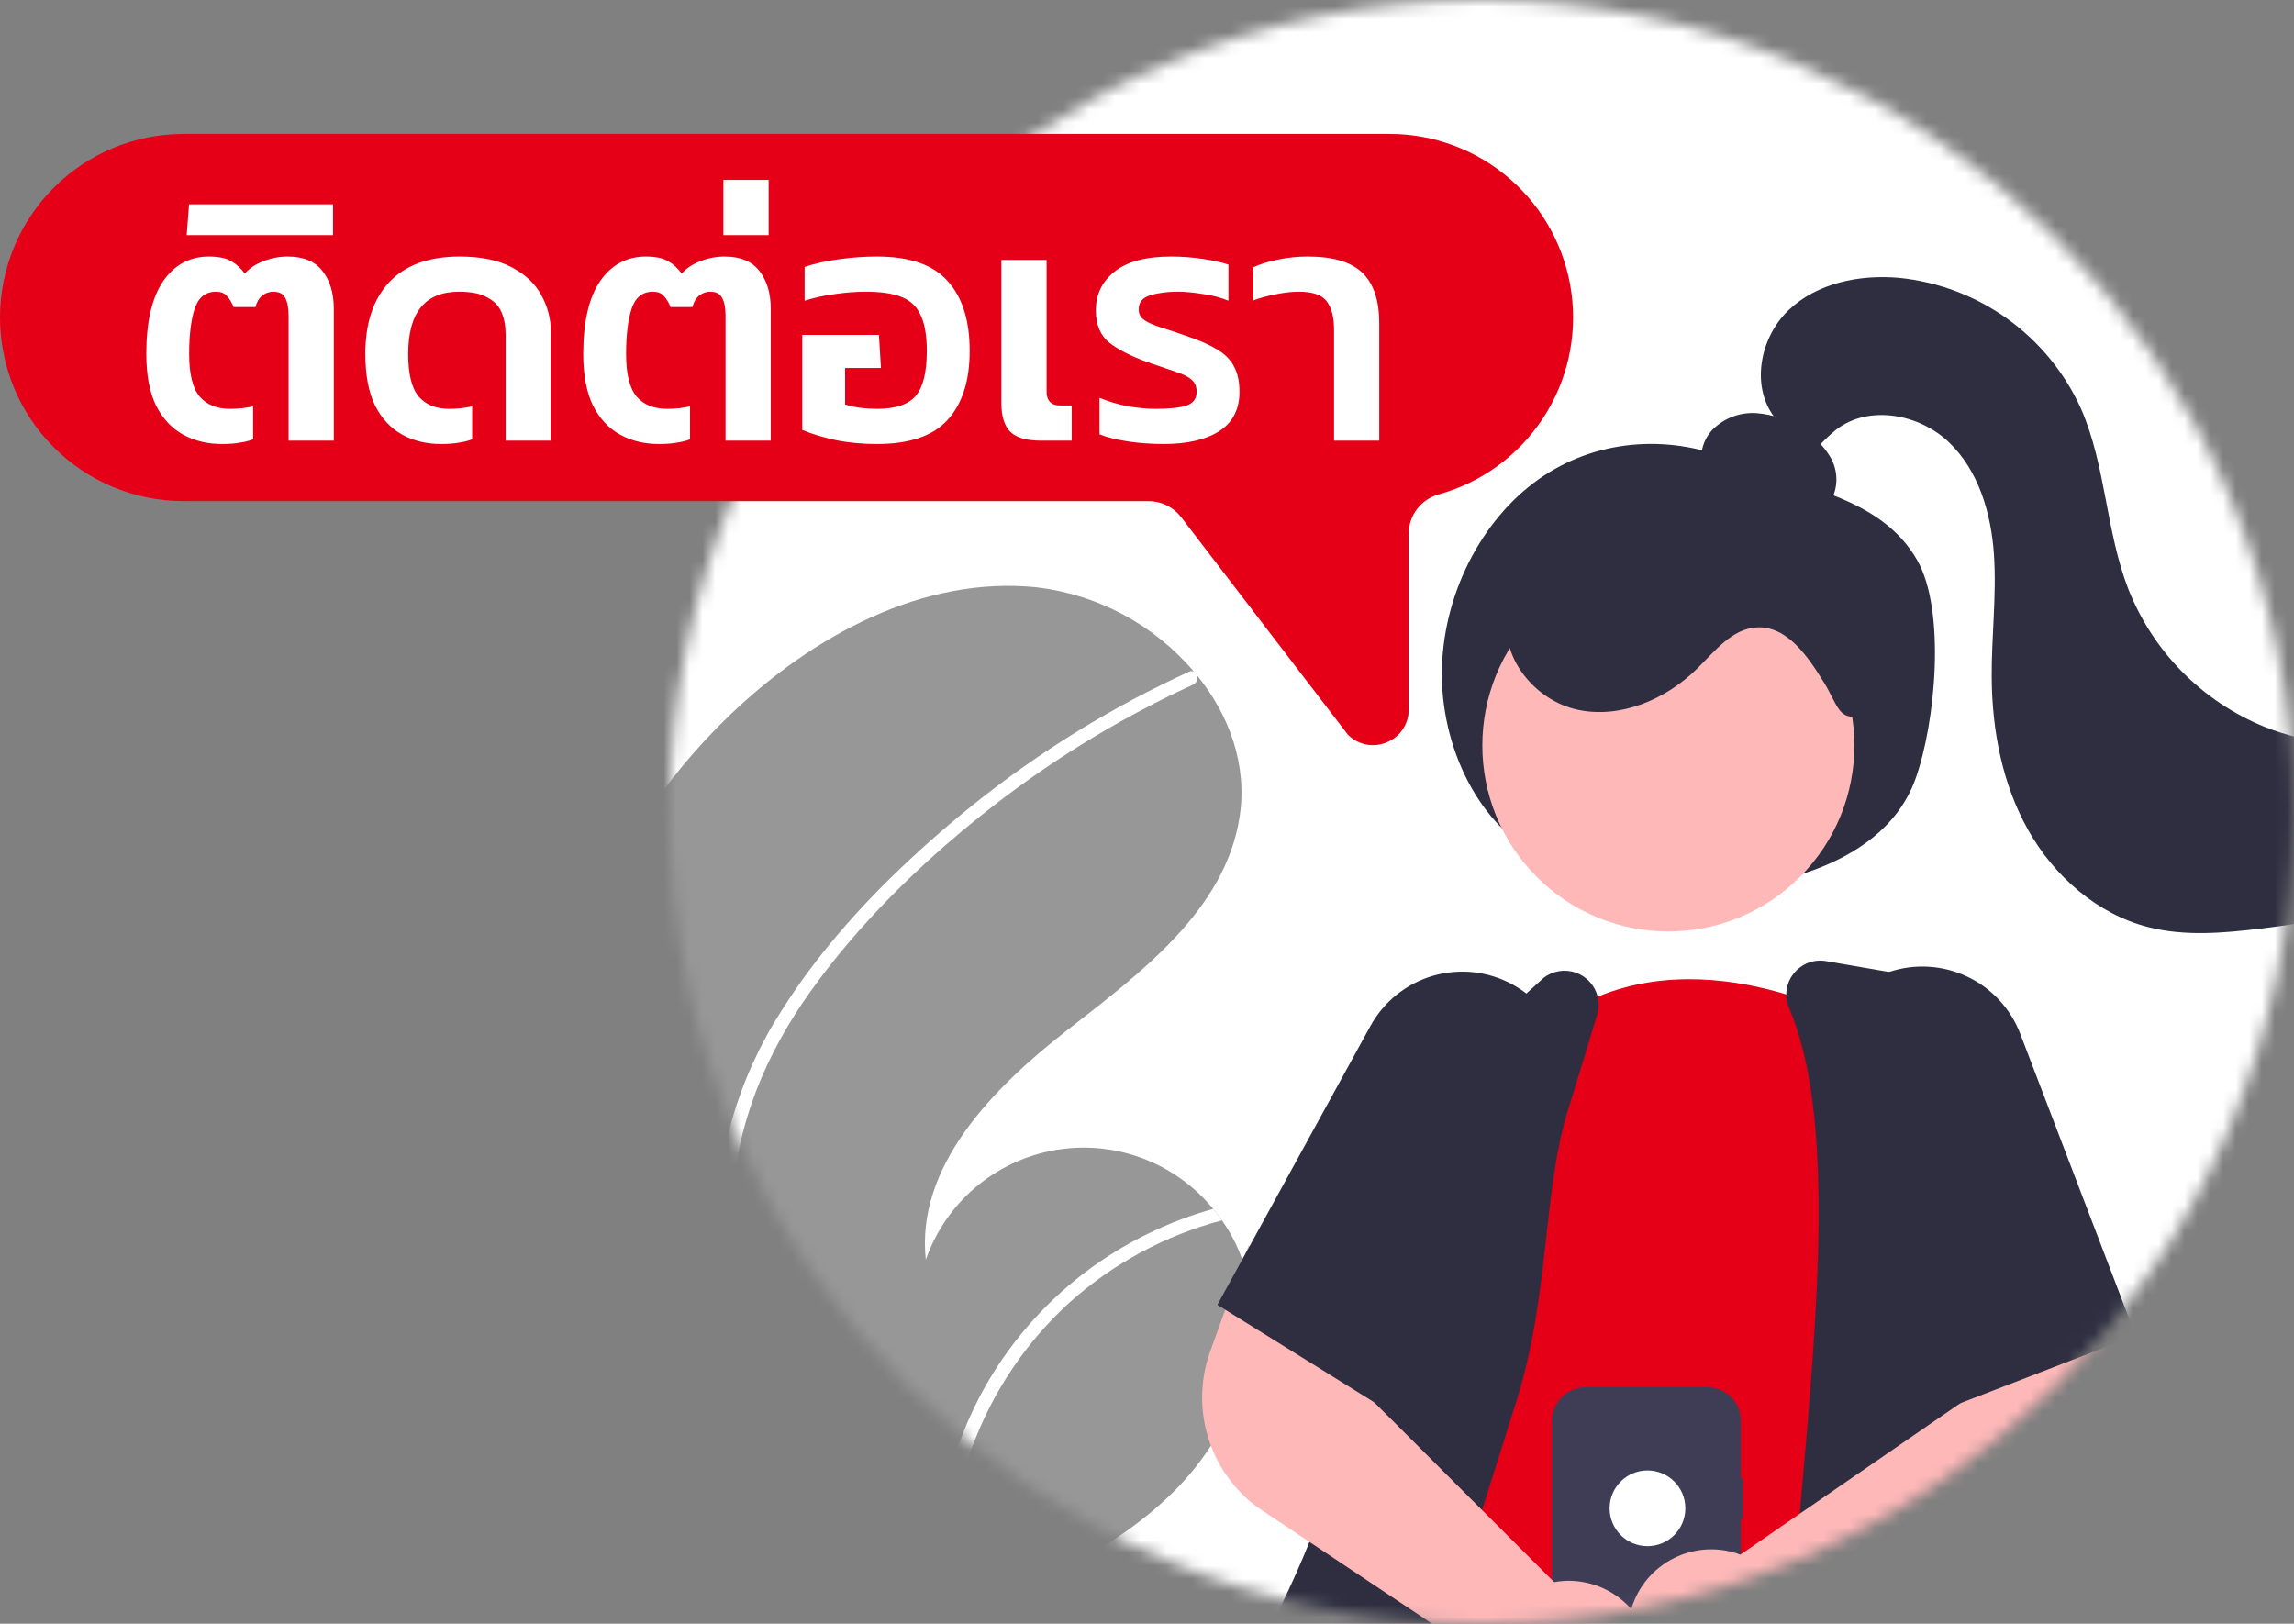
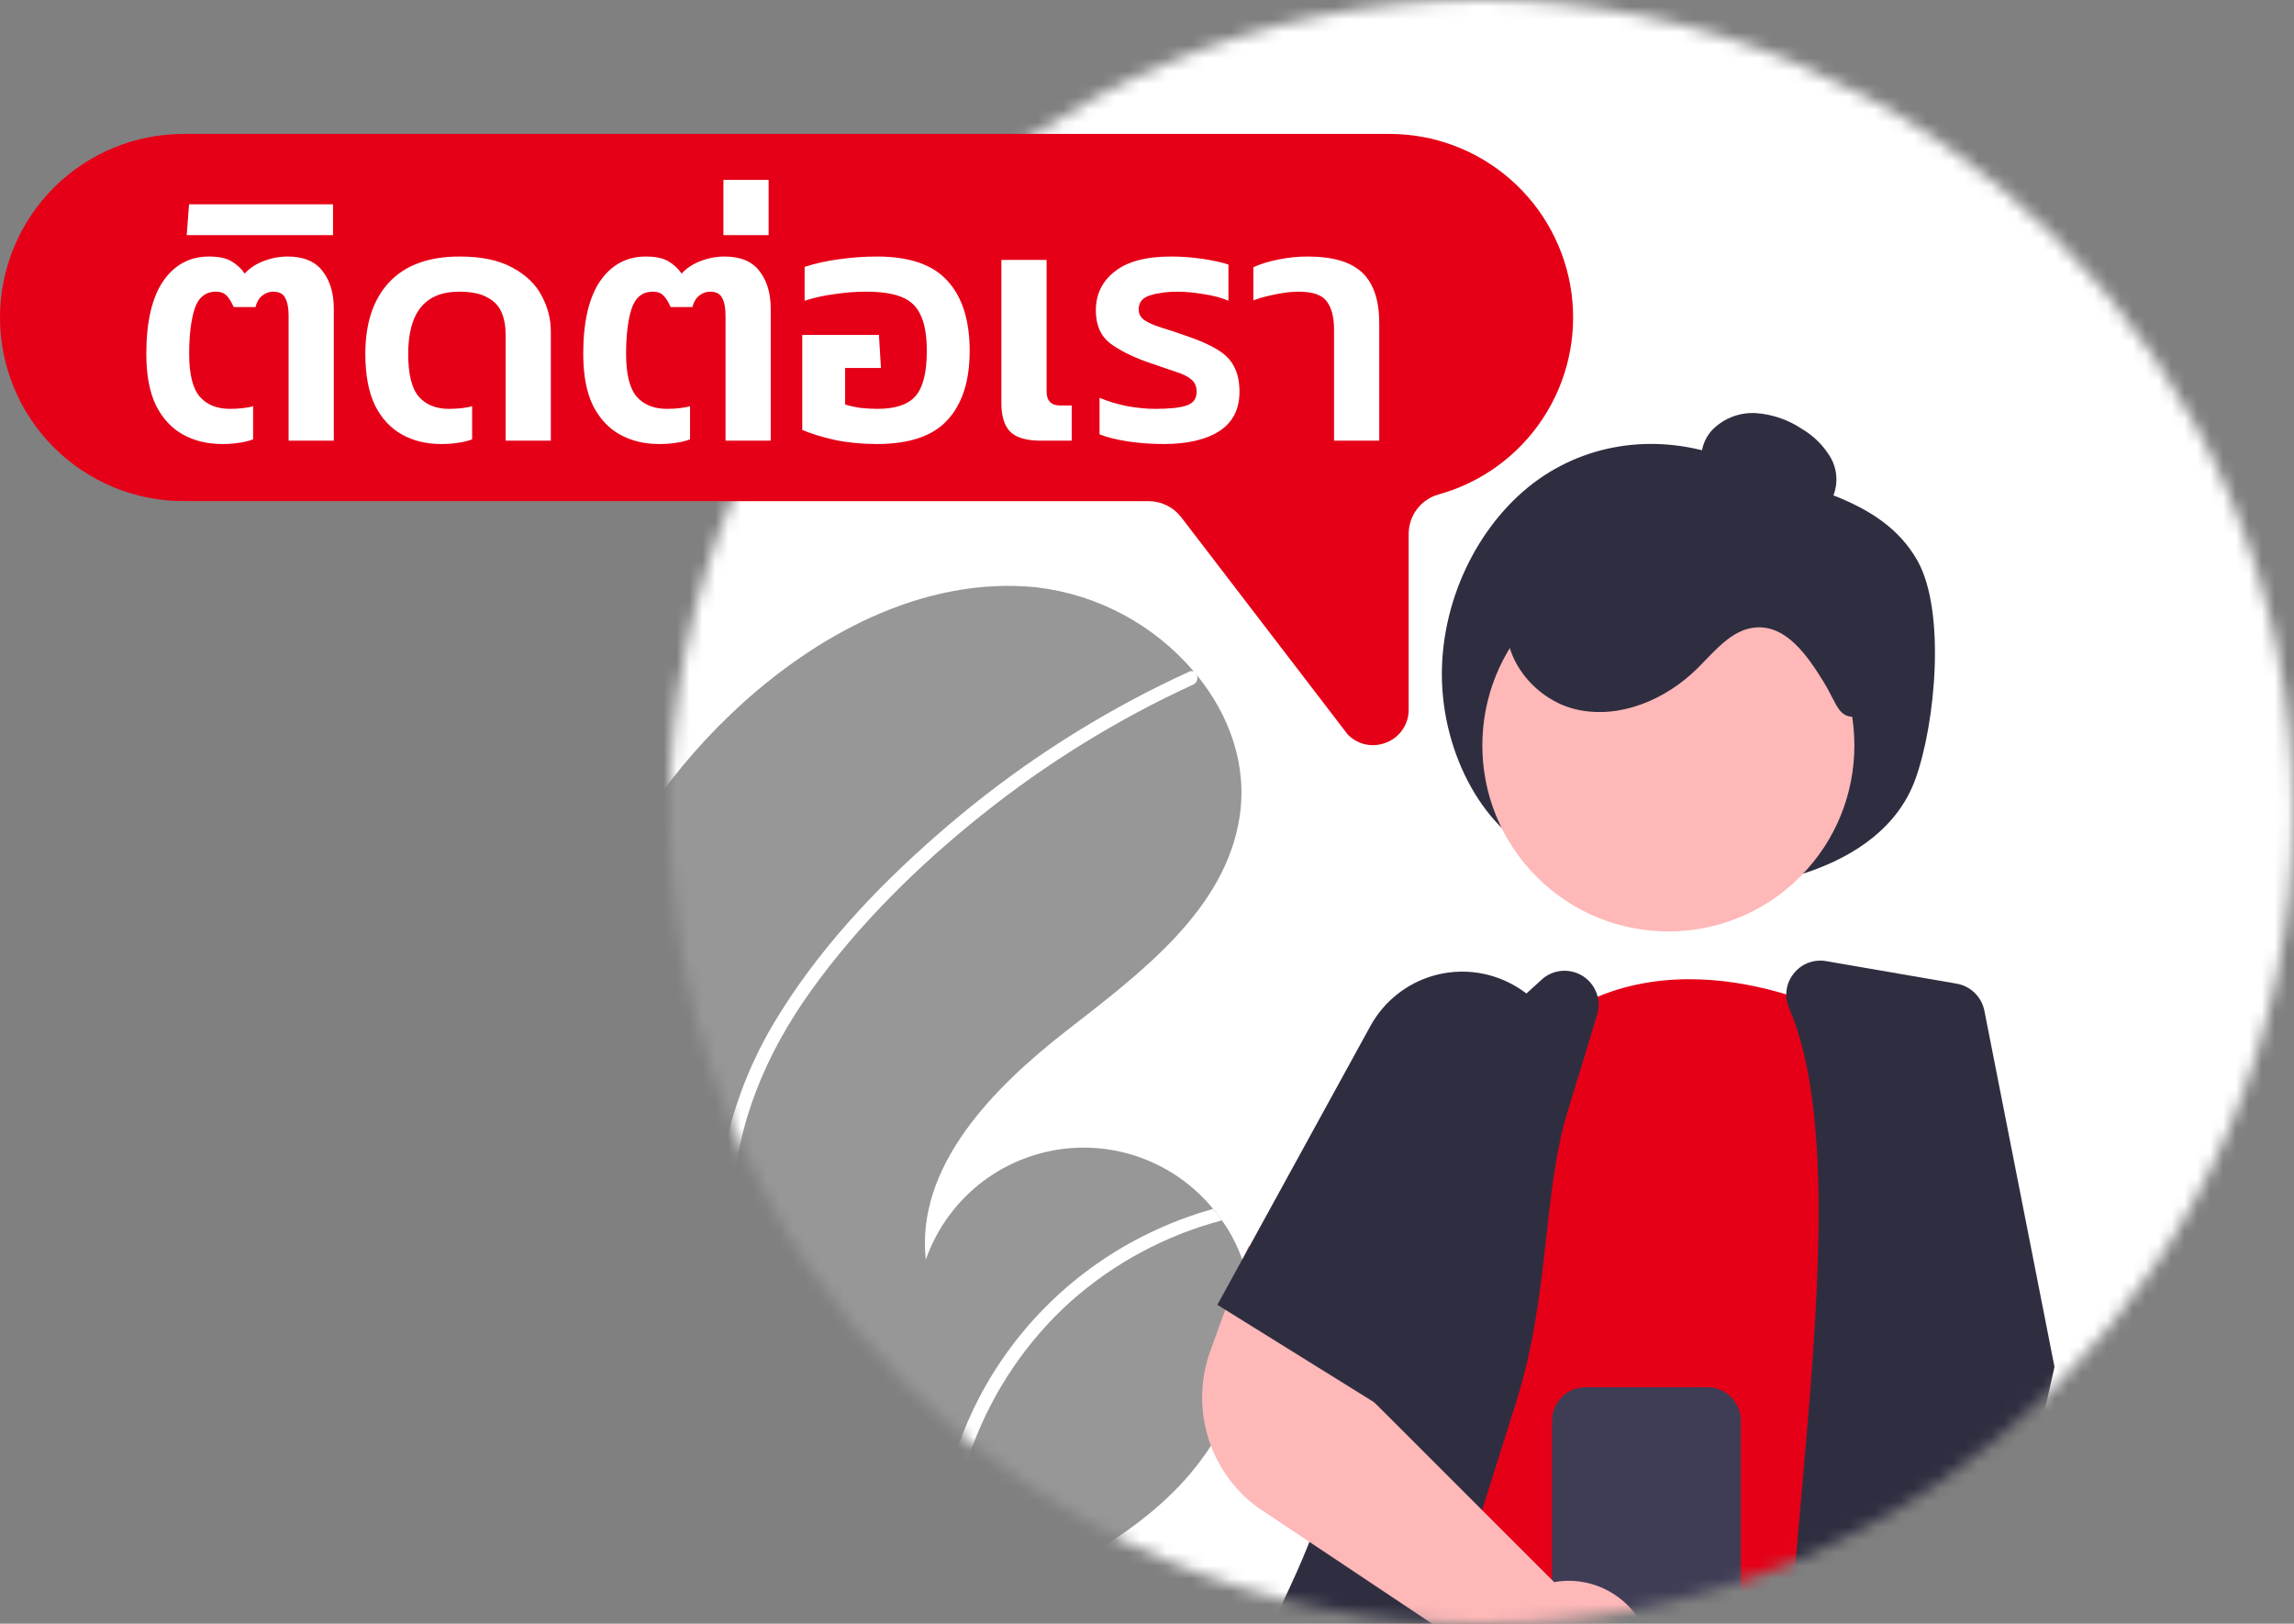
<svg xmlns="http://www.w3.org/2000/svg" width="178" height="126" viewBox="0 0 178 126" fill="none">
  <rect x="0" y="0" width="178" height="126" fill="#808080" stroke="none" />
  <mask id="mask0_1427_4657" style="mask-type:alpha" maskUnits="userSpaceOnUse" x="51" y="0" width="127" height="126">
    <circle cx="114.959" cy="63" r="63" fill="#0054A2" />
  </mask>
  <g mask="url(#mask0_1427_4657)">
    <circle cx="116.258" cy="64.299" r="70.794" fill="white" />
    <path d="M44.066 94.204C47.544 106.269 57.698 114.715 68.291 121.889C69.77 122.891 71.249 123.87 72.729 124.826C72.739 124.83 72.75 124.84 72.76 124.844C72.831 124.89 72.903 124.936 72.969 124.982C73.274 125.179 73.58 125.376 73.883 125.57L73.716 125.645C73.716 125.645 73.553 125.732 73.732 125.659C73.785 125.637 73.841 125.617 73.894 125.594C80.047 123.112 86.31 120.448 91.026 115.798C95.918 110.97 98.777 103.398 96.128 97.055C95.78 96.224 95.34 95.435 94.817 94.702C94.602 94.394 94.371 94.1 94.13 93.811C92.668 92.028 90.759 90.666 88.597 89.865C86.434 89.064 84.098 88.854 81.828 89.256C79.558 89.658 77.435 90.657 75.679 92.15C73.923 93.644 72.597 95.579 71.836 97.755C71.058 90.51 77.032 84.44 82.782 79.962C88.534 75.486 95.071 70.611 96.183 63.406C96.804 59.397 95.41 55.511 92.87 52.393C92.791 52.298 92.713 52.203 92.632 52.111C89.54 48.478 85.192 46.146 80.456 45.579C71.636 44.663 63.068 49.331 56.66 55.464C46.347 65.331 40.112 80.487 44.066 94.204Z" fill="#979797" />
    <path d="M60.644 78.424C58.951 81.057 57.652 83.924 56.786 86.933C56.054 89.622 55.728 92.406 55.82 95.191C55.978 100.917 57.74 106.512 60.512 111.495C62.656 115.274 65.27 118.766 68.29 121.889C69.769 122.891 71.249 123.87 72.729 124.826C72.739 124.83 72.749 124.84 72.759 124.844C72.83 124.89 72.902 124.936 72.968 124.982C73.273 125.179 73.579 125.376 73.882 125.57C73.882 125.57 73.552 125.732 73.731 125.659C73.784 125.637 73.84 125.617 73.893 125.594C73.341 121.073 73.882 116.484 75.469 112.214C77.055 107.944 79.642 104.117 83.013 101.053C86.392 98.035 90.436 95.859 94.816 94.702C94.601 94.394 94.37 94.1 94.129 93.811C92.437 94.285 90.791 94.908 89.209 95.673C83.555 98.388 78.925 102.852 76.005 108.403C73.384 113.444 72.257 119.128 72.754 124.788C72.501 124.558 72.248 124.324 72.002 124.093C67.326 119.733 63.173 114.729 60.362 108.954C57.923 104.063 56.725 98.648 56.872 93.185C57.102 87.228 59.475 81.71 62.911 76.907C66.592 71.766 71.207 67.218 76.135 63.278C81.183 59.235 86.706 55.825 92.582 53.124C92.715 53.062 92.819 52.952 92.872 52.816C92.925 52.68 92.924 52.528 92.869 52.393C92.83 52.271 92.744 52.17 92.631 52.111C92.573 52.086 92.51 52.074 92.446 52.077C92.382 52.08 92.32 52.097 92.264 52.127C91.539 52.461 90.819 52.799 90.104 53.152C84.151 56.095 78.587 59.765 73.54 64.079C68.664 68.236 64.074 72.985 60.644 78.424Z" fill="white" />
    <path d="M119.606 66.429C114.841 64.24 111.708 57.98 111.886 51.807C112.065 45.633 115.313 39.859 119.794 36.915C124.275 33.971 129.807 33.748 134.615 35.795C139.424 37.842 145.881 38.4 148.771 43.488C150.993 47.398 150.192 56.12 148.62 60.468C147.26 64.225 143.937 66.343 140.696 67.528C137.108 68.827 133.283 69.341 129.48 69.035C125.677 68.728 121.984 67.609 118.651 65.752L119.606 66.429Z" fill="#2F2E41" />
    <path d="M146.745 138.085L144.733 129.882L144.59 129.293C144.476 128.837 144.241 128.419 143.911 128.084C143.581 127.748 143.167 127.507 142.713 127.385L140.704 126.846L138.923 126.365L135.079 125.334H135.075L127.307 123.249L120.431 121.398L118.769 120.952L114.202 119.725L111.363 118.963L106.957 117.781L106.603 117.685C105.991 117.523 105.341 117.584 104.77 117.858C104.2 118.133 103.746 118.602 103.491 119.182C103.298 119.624 103.11 120.075 102.925 120.533C100.678 126.209 98.975 132.086 97.838 138.085C97.788 138.339 97.735 138.597 97.689 138.855H138.473C138.473 138.901 138.473 138.943 138.477 138.989C138.546 138.947 138.615 138.905 138.684 138.855H146.934L146.745 138.085Z" fill="#2F2E41" />
    <path d="M139.661 68.054C145.298 62.417 145.298 53.278 139.661 47.641C134.024 42.004 124.885 42.004 119.248 47.641C113.611 53.278 113.611 62.417 119.248 68.054C124.885 73.691 134.024 73.691 139.661 68.054Z" fill="#FFB8B8" />
    <path d="M144.85 133.611C143.347 135.285 141.662 136.786 139.825 138.085C139.451 138.351 139.07 138.609 138.682 138.855C138.613 138.905 138.543 138.947 138.474 138.99C138.47 138.943 138.47 138.901 138.47 138.855H105.404C105.338 138.8 105.275 138.741 105.216 138.678C105.008 138.493 104.804 138.289 104.608 138.085C103.313 136.76 102.219 135.253 101.36 133.611L105.4 122.187L106.955 117.782L109.213 111.402L111.645 104.519C111.434 103.883 111.261 103.234 111.129 102.576V102.572C108.825 90.883 120.167 79.541 120.167 79.541C120.256 79.471 120.344 79.406 120.433 79.344C121.526 78.537 122.713 77.865 123.969 77.344C129.286 75.139 134.853 76.028 138.601 77.167C139.903 77.558 141.176 78.041 142.41 78.613C142.849 78.821 143.087 78.952 143.087 78.952L143.46 90.249L143.968 105.693L144.242 114.307L144.584 125.177L144.73 129.882L144.85 133.611Z" fill="#E50017" />
    <path d="M161.1 138.085L157.468 119.636L156.96 117.058L159.415 106.069L158.265 100.225L153.975 78.428C153.869 77.904 153.608 77.423 153.225 77.049C152.842 76.675 152.355 76.425 151.828 76.332L146.579 75.427L141.705 74.585C141.235 74.501 140.751 74.546 140.306 74.717C139.86 74.888 139.47 75.178 139.177 75.554C138.808 76.011 138.606 76.58 138.603 77.166C138.605 77.529 138.679 77.888 138.823 78.221C142.382 86.52 141.051 101.602 139.765 116.185C139.727 116.612 139.688 117.039 139.654 117.466C139.385 120.498 139.131 123.484 138.923 126.365C138.854 127.323 138.792 128.274 138.734 129.209C138.546 132.325 138.438 135.307 138.461 138.085C138.461 138.343 138.465 138.601 138.473 138.855C138.473 138.901 138.473 138.943 138.477 138.989C138.546 138.947 138.615 138.905 138.684 138.855H161.25L161.1 138.085Z" fill="#2F2E41" />
    <path d="M123.971 77.344C123.865 76.915 123.654 76.52 123.356 76.194C123.059 75.868 122.685 75.621 122.268 75.476C121.851 75.331 121.404 75.293 120.969 75.364C120.533 75.436 120.122 75.615 119.773 75.885L118.438 77.097L108.308 86.32C108.021 86.579 107.795 86.898 107.646 87.255C106.703 89.513 104.945 93.765 102.867 99.059C102.132 100.937 101.355 102.949 100.559 105.046C99.231 108.543 103.671 113.899 102.34 117.693C102.109 118.359 101.864 119.013 101.605 119.655C98.908 126.446 95.076 132.183 93.752 138.085C93.695 138.343 93.637 138.601 93.583 138.855H108.238C108.258 138.797 108.277 138.739 108.296 138.678C108.354 138.481 108.415 138.285 108.477 138.085C109.558 134.557 110.766 130.682 112.04 126.612C112.217 126.05 112.394 125.484 112.571 124.915C113.106 123.21 113.649 121.48 114.202 119.725C114.279 119.471 114.36 119.217 114.441 118.963C114.625 118.37 114.811 117.778 114.999 117.185C115.245 116.408 115.491 115.628 115.737 114.846C116.376 112.814 117.019 110.771 117.661 108.74C120.266 100.471 119.696 92.518 121.659 86.17C121.69 86.078 121.716 85.989 121.743 85.9C122.586 83.169 123.329 80.745 123.929 78.725C124.065 78.276 124.08 77.799 123.971 77.344Z" fill="#2F2E41" />
    <path d="M139.717 39.881C140.237 39.957 140.767 39.859 141.226 39.603C141.685 39.347 142.046 38.947 142.254 38.465C142.447 37.977 142.525 37.451 142.483 36.927C142.44 36.404 142.279 35.897 142.01 35.446C141.464 34.547 140.701 33.798 139.791 33.269C138.743 32.569 137.532 32.153 136.276 32.06C135.649 32.019 135.02 32.113 134.433 32.336C133.845 32.559 133.313 32.906 132.871 33.352C132.44 33.81 132.155 34.386 132.053 35.007C131.952 35.628 132.037 36.264 132.3 36.836C132.827 37.854 133.935 38.425 135.014 38.812C137.155 39.579 139.435 39.879 141.701 39.69L139.717 39.881Z" fill="#2F2E41" />
    <path d="M144.849 55.446C142.6 56.101 142.723 54.889 141.49 52.897C140.256 50.906 138.653 48.562 136.314 48.687C134.397 48.789 133.062 50.53 131.695 51.879C129.26 54.282 125.724 55.804 122.382 55.07C119.04 54.337 116.285 50.889 117.019 47.547C117.43 45.675 118.815 44.117 120.475 43.158C122.134 42.199 124.051 41.777 125.955 41.556C130.197 41.069 134.494 41.518 138.543 42.873C141.338 43.811 144.148 45.328 145.539 47.927C146.93 50.526 148.148 54.288 145.437 55.446H144.849Z" fill="#2F2E41" />
-     <path d="M181.823 57.725V70.964C181.565 71.03 181.311 71.091 181.053 71.145C179.199 71.557 177.31 71.83 175.432 72.057C172.52 72.411 169.53 72.673 166.69 71.945C162.72 70.93 159.395 67.998 157.379 64.423C155.367 60.853 154.574 56.69 154.544 52.588C154.521 49.395 154.936 46.197 154.717 43.012C154.494 39.826 153.536 36.529 151.227 34.324C148.919 32.115 145.017 31.392 142.485 33.335C142.056 33.682 141.651 34.059 141.273 34.462C140.784 35.009 140.208 35.472 139.569 35.832C138.422 36.409 136.61 35.959 136.533 34.678L137.734 32.435C137.695 32.385 137.653 32.331 137.614 32.281C135.856 29.857 136.591 26.167 138.765 24.085C140.985 21.954 144.29 21.292 147.353 21.561C150.39 21.867 153.294 22.966 155.772 24.748C158.25 26.53 160.217 28.933 161.473 31.715C163.412 36.144 163.393 41.211 165.148 45.72C166.093 48.116 167.513 50.296 169.322 52.13C171.131 53.963 173.292 55.412 175.675 56.39C177.394 57.08 179.207 57.512 181.053 57.671C181.311 57.694 181.565 57.709 181.823 57.725Z" fill="#2F2E41" />
-     <path d="M135.24 114.709H135.077V110.239C135.077 109.553 134.804 108.895 134.319 108.41C133.834 107.925 133.176 107.652 132.489 107.652H123.019C122.679 107.652 122.343 107.719 122.029 107.849C121.715 107.979 121.43 108.17 121.189 108.41C120.949 108.65 120.759 108.935 120.629 109.249C120.499 109.563 120.432 109.9 120.432 110.239V134.763C120.432 135.449 120.704 136.107 121.189 136.592C121.675 137.077 122.333 137.35 123.019 137.35H132.489C132.829 137.35 133.166 137.283 133.479 137.153C133.793 137.023 134.079 136.832 134.319 136.592C134.559 136.352 134.75 136.067 134.88 135.753C135.01 135.439 135.077 135.102 135.077 134.763V117.891H135.24V114.709Z" fill="#3F3D56" />
-     <path d="M127.835 119.984C129.458 119.984 130.773 118.668 130.773 117.045C130.773 115.422 129.458 114.107 127.835 114.107C126.212 114.107 124.896 115.422 124.896 117.045C124.896 118.668 126.212 119.984 127.835 119.984Z" fill="white" />
+     <path d="M135.24 114.709H135.077V110.239C135.077 109.553 134.804 108.895 134.319 108.41C133.834 107.925 133.176 107.652 132.489 107.652H123.019C122.679 107.652 122.343 107.719 122.029 107.849C121.715 107.979 121.43 108.17 121.189 108.41C120.949 108.65 120.759 108.935 120.629 109.249C120.499 109.563 120.432 109.9 120.432 110.239V134.763C120.432 135.449 120.704 136.107 121.189 136.592C121.675 137.077 122.333 137.35 123.019 137.35H132.489C132.829 137.35 133.166 137.283 133.479 137.153C133.793 137.023 134.079 136.832 134.319 136.592C134.559 136.352 134.75 136.067 134.88 135.753C135.01 135.439 135.077 135.102 135.077 134.763V117.891V114.709Z" fill="#3F3D56" />
    <path d="M126.58 124.876C126.511 124.792 126.434 124.711 126.357 124.63C125.722 123.979 124.958 123.469 124.113 123.132C123.269 122.796 122.363 122.64 121.455 122.676C121.166 122.69 120.878 122.724 120.593 122.776L120.431 122.614L118.769 120.952L114.999 117.185L112.659 114.846L109.216 111.402L106.63 108.82L105.626 107.816L107.4 100.871L102.867 99.059L96.961 96.701L96.869 96.662L96.65 97.262L95.072 101.637L93.895 104.888C93.209 106.809 93.093 108.887 93.559 110.872C94.025 112.857 95.054 114.666 96.523 116.081C96.858 116.403 97.213 116.703 97.588 116.977L101.605 119.655L102.925 120.533L105.403 122.187L109.493 124.915L112.04 126.612L115.272 128.766C115.257 128.978 115.253 129.189 115.26 129.401C115.298 130.31 115.527 131.2 115.932 132.014C116.337 132.828 116.909 133.548 117.611 134.126C118.452 134.826 119.459 135.296 120.535 135.492H120.539C121.887 135.741 123.28 135.557 124.518 134.969C125.334 134.574 126.059 134.013 126.645 133.321C127.232 132.629 127.667 131.822 127.923 130.952C128.055 130.514 128.138 130.062 128.169 129.605C128.233 128.751 128.126 127.892 127.853 127.08C127.58 126.268 127.147 125.518 126.58 124.876Z" fill="#FFB8B8" />
-     <path d="M164.536 107.878L163.943 104.323L163.097 99.256L158.264 100.225L151.981 101.487L152.47 108.64L152.108 108.89L144.243 114.307L139.653 117.466L135.079 120.617L135.075 120.621L135.04 120.644C134.771 120.539 134.494 120.454 134.213 120.39C133.326 120.189 132.407 120.177 131.516 120.355C130.624 120.533 129.78 120.896 129.038 121.421C128.346 121.91 127.757 122.531 127.306 123.249C126.988 123.754 126.743 124.302 126.579 124.877C126.473 125.24 126.399 125.612 126.356 125.988C126.258 126.879 126.347 127.781 126.616 128.635C126.886 129.49 127.331 130.279 127.922 130.952C128.652 131.793 129.59 132.429 130.642 132.795C132.08 133.304 133.651 133.283 135.075 132.737H135.079C135.369 132.628 135.651 132.497 135.921 132.345C137.183 131.643 138.173 130.539 138.734 129.209C138.885 128.859 139.003 128.496 139.088 128.124C139.133 127.917 139.168 127.707 139.192 127.497L140.704 126.846L144.586 125.177L157.468 119.636L158.714 119.101C159.778 118.588 160.746 117.897 161.577 117.058C162.762 115.872 163.648 114.421 164.162 112.825C164.676 111.229 164.804 109.533 164.536 107.878Z" fill="#FFB8B8" />
    <path d="M121.325 81.472C121.131 80.724 120.832 80.008 120.436 79.344C119.919 78.475 119.241 77.713 118.439 77.097C118.101 76.838 117.743 76.606 117.369 76.401C115.48 75.365 113.257 75.122 111.189 75.724C109.12 76.326 107.376 77.725 106.338 79.614L96.962 96.701L96.65 97.262L94.461 101.256L95.073 101.637L100.559 105.046L106.631 108.821L107.058 109.086L111.132 102.576V102.572L120.351 87.832C120.706 87.267 120.99 86.661 121.198 86.028C121.225 85.939 121.252 85.847 121.279 85.758C121.681 84.36 121.697 82.879 121.325 81.472Z" fill="#2F2E41" />
-     <path d="M156.76 80.225C156.01 78.267 154.531 76.675 152.634 75.781C150.737 74.887 148.568 74.76 146.58 75.427C146.33 75.512 146.083 75.608 145.841 75.716C144.448 76.338 143.259 77.343 142.413 78.613C142.071 79.122 141.79 79.668 141.574 80.241C141.193 81.238 141.013 82.301 141.045 83.368C141.076 84.435 141.319 85.486 141.759 86.459L143.463 90.248L151.878 108.978L152.109 108.89L159.415 106.07L163.944 104.323L165.714 103.642L156.76 80.225Z" fill="#2F2E41" />
  </g>
  <path d="M106.523 57.827C106.162 57.826 105.805 57.753 105.472 57.613C105.14 57.473 104.838 57.268 104.585 57.01L91.656 40.138C91.358 39.75 90.974 39.436 90.535 39.219C90.096 39.002 89.614 38.889 89.124 38.888H14.248C10.469 38.888 6.845 37.386 4.173 34.714C1.501 32.042 -6.76794e-06 28.418 0 24.64C6.76798e-06 20.861 1.501 17.237 4.173 14.565C6.845 11.893 10.469 10.392 14.248 10.392H107.816C111.263 10.392 114.593 11.641 117.189 13.909C119.785 16.176 121.471 19.308 121.935 22.724C122.398 26.139 121.608 29.607 119.71 32.484C117.813 35.362 114.936 37.454 111.614 38.373C110.948 38.561 110.361 38.963 109.944 39.516C109.527 40.069 109.303 40.743 109.305 41.436V55.056C109.311 55.604 109.151 56.141 108.846 56.596C108.542 57.052 108.107 57.405 107.598 57.61C107.258 57.752 106.892 57.826 106.523 57.827Z" fill="#E50017" />
  <path d="M17.224 34.456C16.098 34.456 15.094 34.213 14.211 33.728C13.327 33.243 12.626 32.49 12.106 31.468C11.604 30.429 11.353 29.095 11.353 27.467C11.353 24.99 11.786 23.111 12.652 21.83C13.535 20.548 14.722 19.907 16.211 19.907C16.956 19.907 17.536 20.028 17.952 20.271C18.367 20.513 18.714 20.834 18.991 21.232C19.337 20.834 19.814 20.513 20.42 20.271C21.043 20.028 21.675 19.907 22.316 19.907C23.546 19.907 24.446 20.279 25.018 21.024C25.607 21.769 25.901 22.748 25.901 23.96V34.196H22.394V24.506C22.394 23.899 22.308 23.44 22.134 23.129C21.978 22.799 21.667 22.635 21.199 22.635C20.887 22.635 20.602 22.739 20.342 22.947C20.099 23.137 19.926 23.432 19.822 23.83H18.134C17.96 23.432 17.778 23.137 17.588 22.947C17.397 22.739 17.12 22.635 16.757 22.635C15.943 22.635 15.388 23.085 15.094 23.986C14.817 24.869 14.678 26.03 14.678 27.467C14.678 29.043 14.955 30.152 15.509 30.793C16.064 31.416 16.843 31.728 17.848 31.728C18.177 31.728 18.497 31.71 18.809 31.676C19.138 31.641 19.415 31.589 19.64 31.52V34.092C19.328 34.213 18.982 34.3 18.601 34.352C18.22 34.421 17.761 34.456 17.224 34.456ZM14.488 18.244L14.67 15.854H25.841V18.244H14.488ZM34.219 34.456C33.094 34.456 32.089 34.213 31.206 33.728C30.323 33.243 29.621 32.49 29.101 31.468C28.599 30.429 28.348 29.095 28.348 27.467C28.348 25.077 28.963 23.224 30.193 21.908C31.44 20.574 33.267 19.907 35.674 19.907C37.354 19.907 38.714 20.193 39.753 20.765C40.792 21.319 41.546 22.037 42.013 22.921C42.498 23.804 42.741 24.739 42.741 25.727V34.196H39.233V25.96C39.233 25.302 39.13 24.731 38.922 24.246C38.714 23.743 38.341 23.354 37.804 23.077C37.285 22.782 36.557 22.635 35.622 22.635C32.99 22.635 31.673 24.246 31.673 27.467C31.673 29.043 31.951 30.152 32.505 30.793C33.059 31.416 33.838 31.728 34.843 31.728C35.172 31.728 35.492 31.71 35.804 31.676C36.133 31.641 36.41 31.589 36.635 31.52V34.092C36.324 34.213 35.977 34.3 35.596 34.352C35.215 34.421 34.756 34.456 34.219 34.456ZM51.127 34.456C50.002 34.456 48.997 34.213 48.114 33.728C47.23 33.243 46.529 32.49 46.009 31.468C45.507 30.429 45.256 29.095 45.256 27.467C45.256 24.99 45.689 23.111 46.555 21.83C47.438 20.548 48.625 19.907 50.114 19.907C50.859 19.907 51.439 20.028 51.855 20.271C52.27 20.513 52.617 20.834 52.894 21.232C53.24 20.834 53.717 20.513 54.323 20.271C54.946 20.028 55.578 19.907 56.219 19.907C57.449 19.907 58.349 20.279 58.921 21.024C59.51 21.769 59.804 22.748 59.804 23.96V34.196H56.297V24.506C56.297 23.899 56.211 23.44 56.037 23.129C55.882 22.799 55.57 22.635 55.102 22.635C54.79 22.635 54.505 22.739 54.245 22.947C54.002 23.137 53.829 23.432 53.725 23.83H52.037C51.863 23.432 51.681 23.137 51.491 22.947C51.3 22.739 51.023 22.635 50.66 22.635C49.846 22.635 49.291 23.085 48.997 23.986C48.72 24.869 48.581 26.03 48.581 27.467C48.581 29.043 48.858 30.152 49.413 30.793C49.967 31.416 50.746 31.728 51.751 31.728C52.08 31.728 52.4 31.71 52.712 31.676C53.041 31.641 53.318 31.589 53.543 31.52V34.092C53.232 34.213 52.885 34.3 52.504 34.352C52.123 34.421 51.664 34.456 51.127 34.456ZM56.133 18.244V13.958H59.64V18.244H56.133ZM68.044 34.456C66.884 34.456 65.802 34.352 64.797 34.144C63.793 33.919 62.944 33.659 62.251 33.364V25.986H68.2L68.356 28.558H65.576V31.39C65.906 31.494 66.295 31.581 66.746 31.65C67.213 31.702 67.655 31.728 68.07 31.728C69.491 31.728 70.487 31.39 71.058 30.715C71.63 30.039 71.915 28.879 71.915 27.233C71.915 26.056 71.76 25.138 71.448 24.48C71.153 23.804 70.66 23.328 69.967 23.051C69.291 22.773 68.365 22.635 67.187 22.635C66.425 22.635 65.628 22.696 64.797 22.817C63.983 22.921 63.195 23.094 62.433 23.336V20.712C63.212 20.453 64.104 20.253 65.109 20.115C66.113 19.976 67.092 19.907 68.044 19.907C70.573 19.907 72.4 20.539 73.526 21.804C74.669 23.051 75.241 24.86 75.241 27.233C75.241 29.554 74.669 31.338 73.526 32.585C72.4 33.832 70.573 34.456 68.044 34.456ZM80.767 34.196C79.641 34.196 78.845 33.962 78.377 33.494C77.927 33.027 77.701 32.291 77.701 31.286V20.167H81.209V30.377C81.209 31.104 81.564 31.468 82.274 31.468H83.157V34.196H80.767ZM90.279 34.456C89.309 34.456 88.374 34.386 87.473 34.248C86.59 34.109 85.871 33.927 85.317 33.702V30.87C85.975 31.148 86.694 31.364 87.473 31.52C88.269 31.659 88.988 31.728 89.629 31.728C90.755 31.728 91.569 31.641 92.071 31.468C92.591 31.295 92.851 30.94 92.851 30.403C92.851 29.987 92.712 29.667 92.435 29.442C92.175 29.216 91.768 29.017 91.214 28.844C90.66 28.654 89.95 28.411 89.084 28.117C87.819 27.666 86.823 27.164 86.096 26.61C85.386 26.038 85.031 25.198 85.031 24.09C85.031 22.843 85.516 21.838 86.486 21.076C87.456 20.297 88.919 19.907 90.876 19.907C91.69 19.907 92.504 19.968 93.318 20.089C94.132 20.21 94.799 20.357 95.319 20.531V23.336C94.747 23.094 94.089 22.921 93.344 22.817C92.617 22.696 91.959 22.635 91.37 22.635C90.556 22.635 89.846 22.73 89.239 22.921C88.651 23.094 88.356 23.458 88.356 24.012C88.356 24.358 88.503 24.635 88.798 24.843C89.109 25.051 89.543 25.242 90.097 25.415C90.668 25.588 91.344 25.813 92.123 26.09C93.093 26.419 93.872 26.766 94.461 27.129C95.067 27.493 95.501 27.935 95.76 28.454C96.037 28.974 96.176 29.623 96.176 30.403C96.176 31.771 95.648 32.793 94.591 33.468C93.552 34.127 92.115 34.456 90.279 34.456ZM103.513 34.196V25.571C103.513 24.635 103.331 23.917 102.968 23.414C102.604 22.895 101.877 22.635 100.785 22.635C100.214 22.635 99.608 22.704 98.967 22.843C98.326 22.964 97.754 23.12 97.252 23.31V20.738C97.772 20.496 98.413 20.297 99.175 20.141C99.937 19.985 100.699 19.907 101.461 19.907C103.435 19.907 104.856 20.331 105.722 21.18C106.588 22.012 107.021 23.31 107.021 25.077V34.196H103.513Z" fill="white" />
</svg>